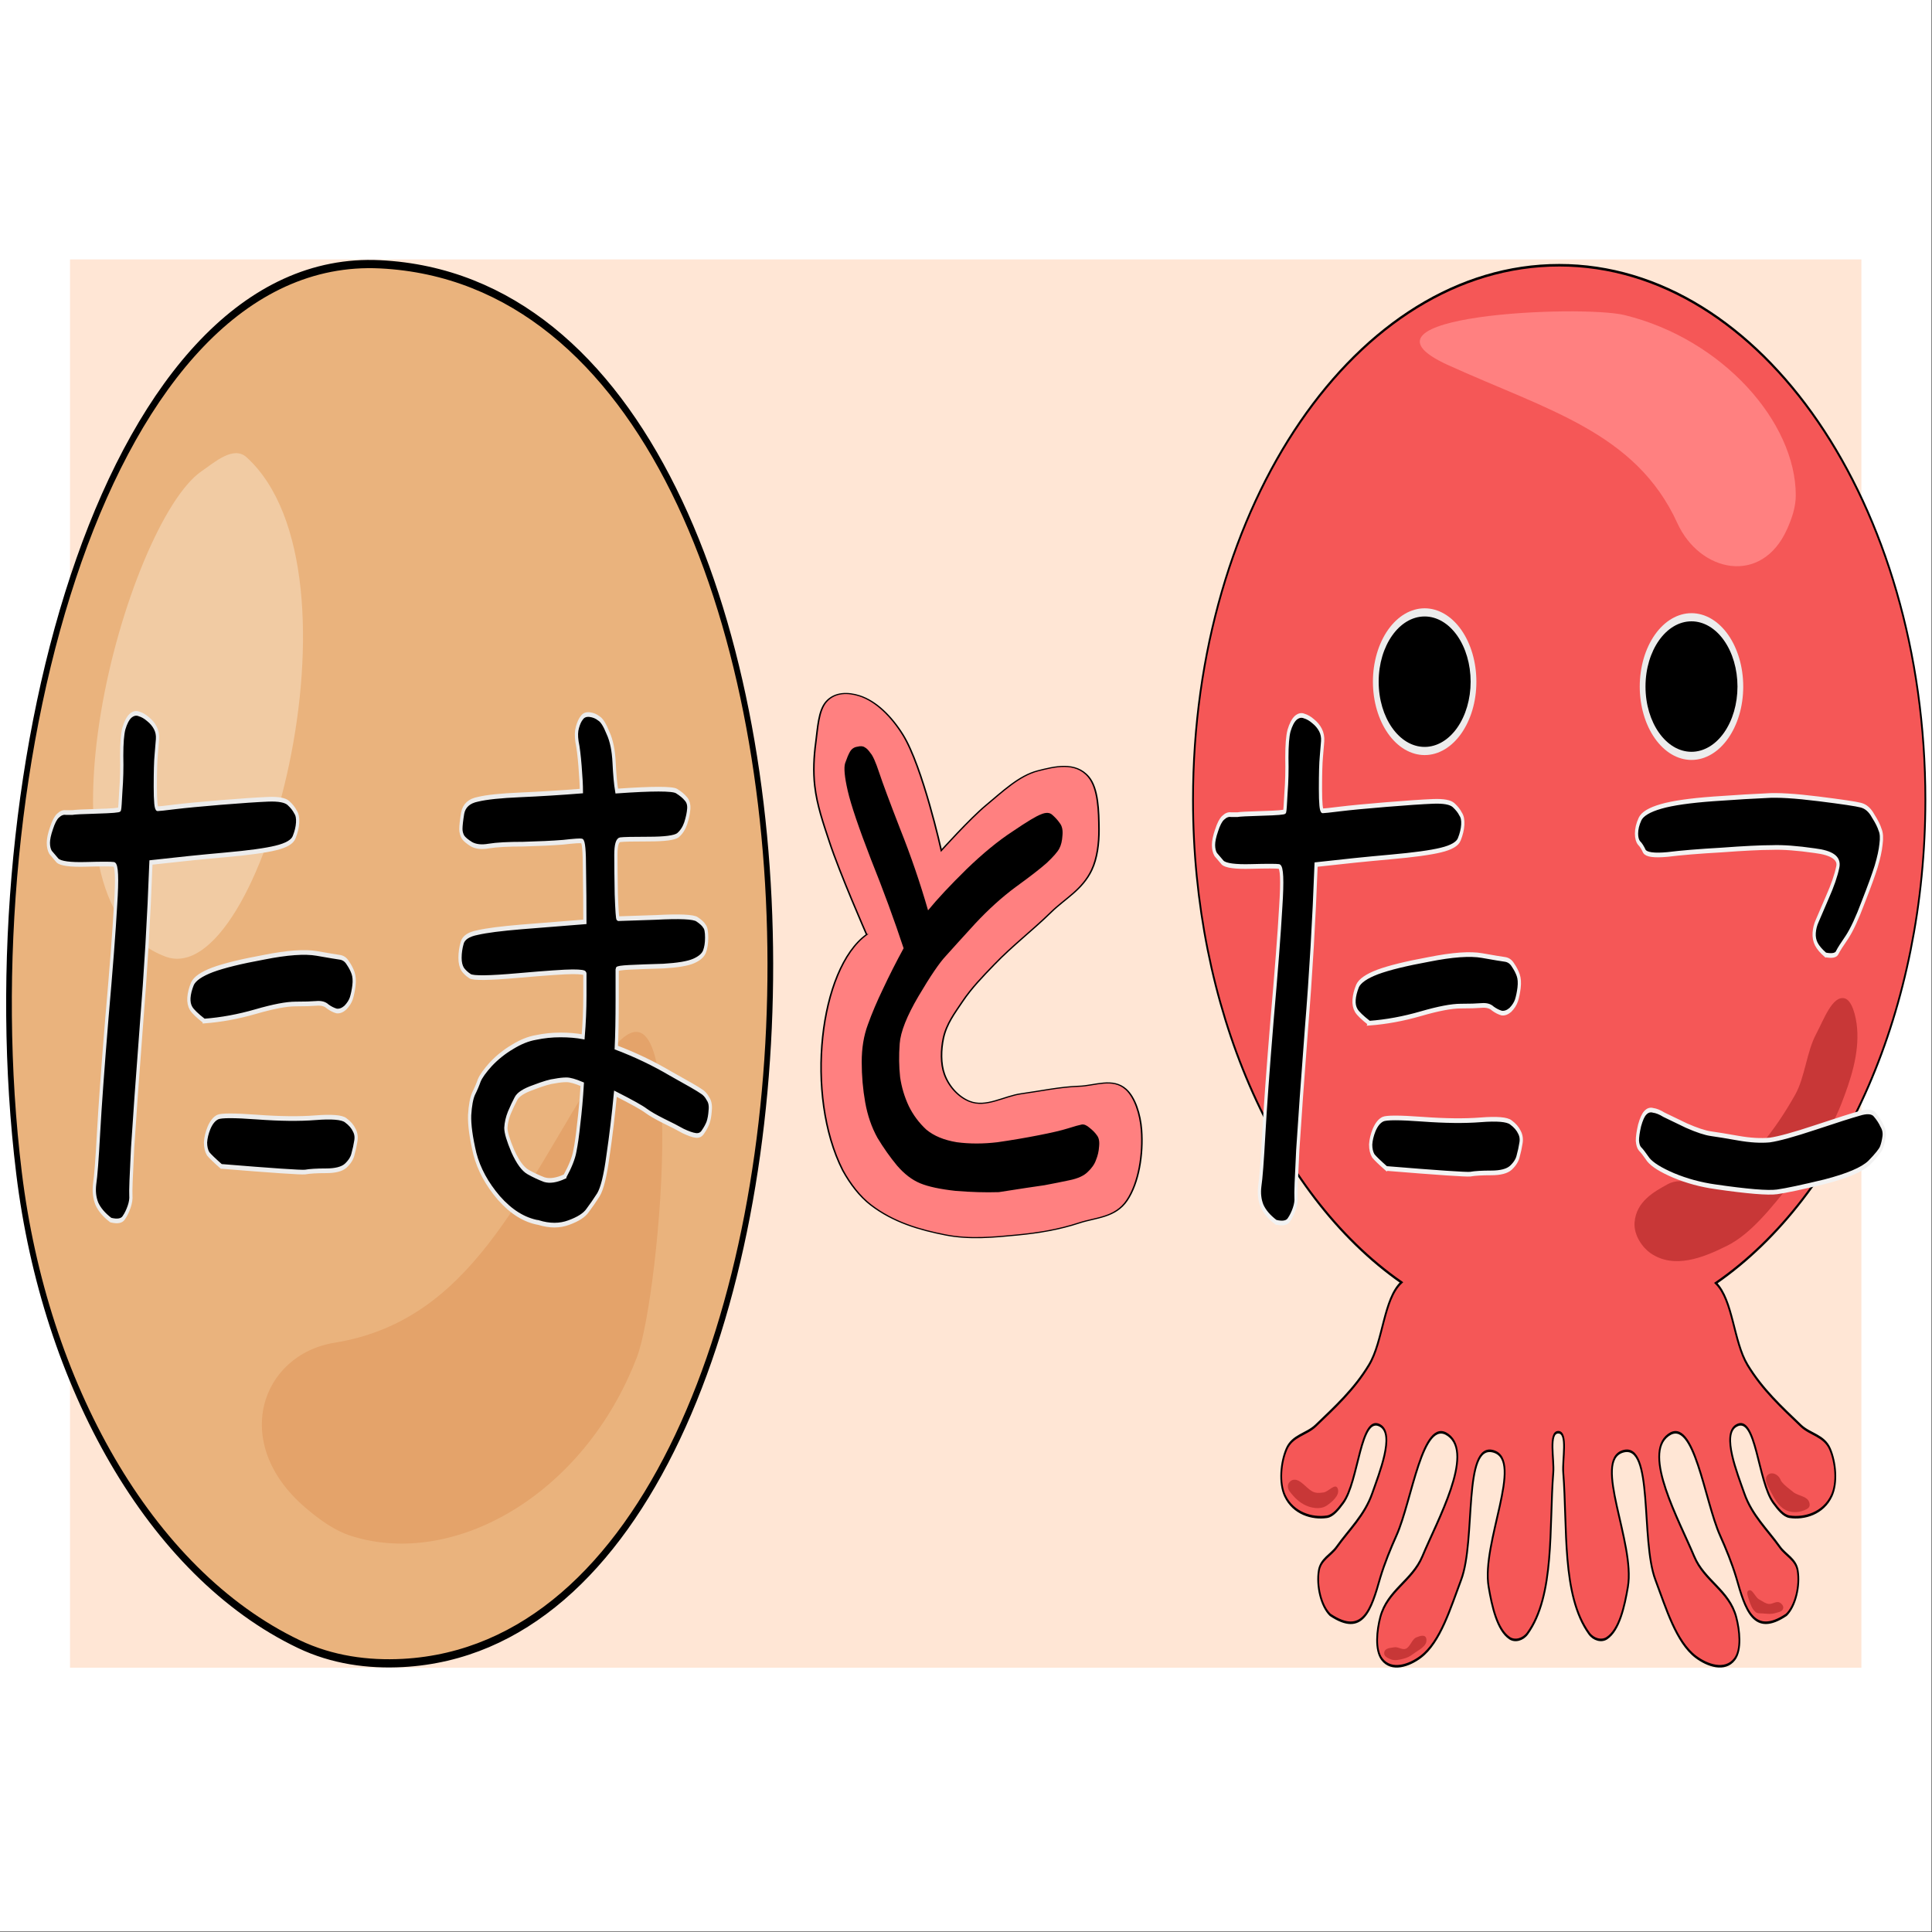
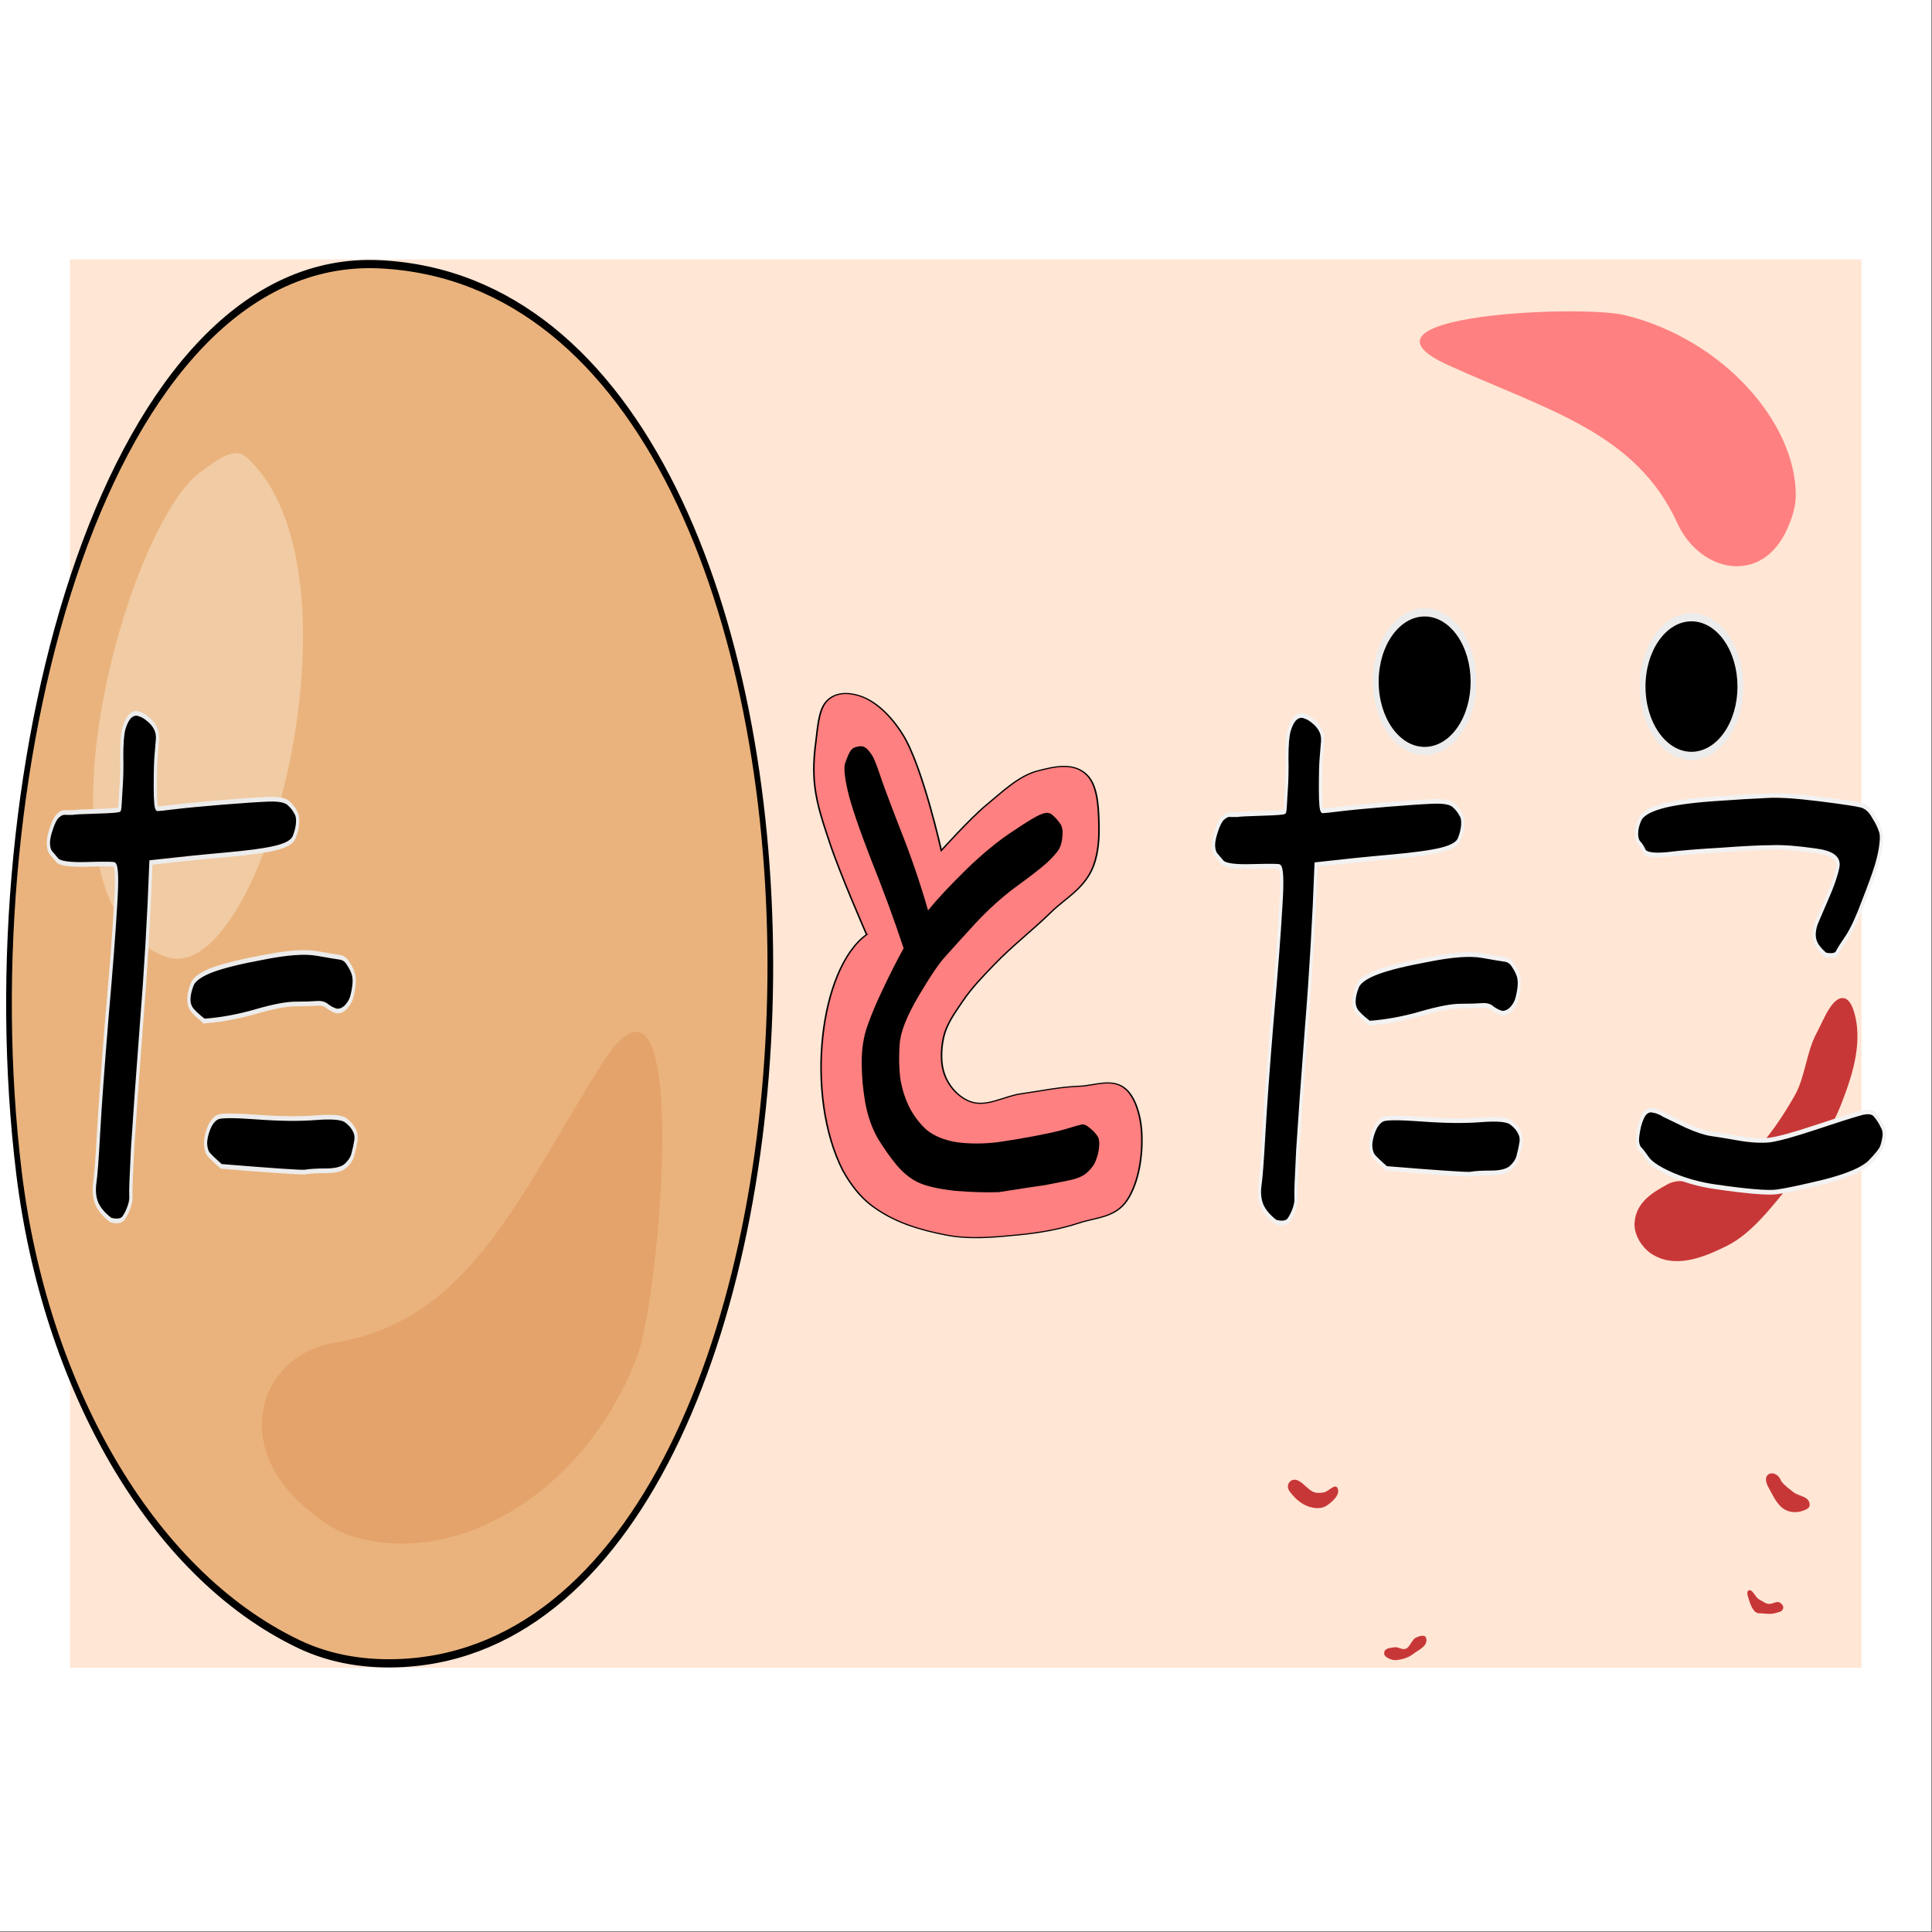
<svg xmlns="http://www.w3.org/2000/svg" xmlns:ns1="http://sodipodi.sourceforge.net/DTD/sodipodi-0.dtd" xmlns:ns2="http://www.inkscape.org/namespaces/inkscape" version="1.1" id="svg1" width="755.906" height="755.906" viewBox="0 0 755.906 755.906" ns1:docname="booth_23.svg" ns2:version="1.4 (86a8ad7, 2024-10-11)">
  <rect x="0" y="0" width="755.906" height="755.906" fill="#333333" stroke="none" />
  <defs id="defs1" />
  <ns1:namedview id="namedview1" pagecolor="#ffffff" bordercolor="#000000" borderopacity="0.25" ns2:showpageshadow="2" ns2:pageopacity="0.0" ns2:pagecheckerboard="0" ns2:deskcolor="#d1d1d1" ns2:zoom="1.0755312" ns2:cx="377.48787" ns2:cy="377.95276" ns2:window-width="1920" ns2:window-height="1094" ns2:window-x="-11" ns2:window-y="-11" ns2:window-maximized="1" ns2:current-layer="g1">
    <ns2:page x="0" y="0" ns2:label="1" id="page1" width="755.906" height="755.906" margin="0" bleed="0" />
  </ns1:namedview>
  <g id="g1" ns2:groupmode="layer" ns2:label="1">
-     <path id="path1" d="M 0,0 H 566.93 V 566.93 H 0 Z" style="fill:#ffffff;fill-opacity:1;fill-rule:nonzero;stroke:none" transform="scale(1.333)" />
+     <path id="path1" d="M 0,0 H 566.93 V 566.93 H 0 " style="fill:#ffffff;fill-opacity:1;fill-rule:nonzero;stroke:none" transform="scale(1.333)" />
    <path id="path2" d="M 20.551,76.145 H 546.348 V 489.504 H 20.551 Z" style="fill:#ffe6d5;fill-opacity:1;fill-rule:nonzero;stroke:none" transform="scale(1.333)" />
    <path id="path3" d="m 171.191,488.105 c -14.846,0.559 -30.122,-0.875 -44.233,-5.531 C 63.394,461.605 18.997,406 8.088,344.352 -13.178,224.16 46.122,73.598 161.514,77.578 c 223.353,7.711 215.384,402.762 9.677,410.527 z" style="fill:#eab37d;fill-opacity:1;fill-rule:nonzero;stroke:#000000;stroke-width:2.413;stroke-linecap:butt;stroke-linejoin:miter;stroke-miterlimit:4;stroke-dasharray:none;stroke-opacity:1" transform="scale(0.921,1.333)" />
    <path id="path4" d="m 176.473,312.559 c 26.867,-42.5 17.418,67.601 10.504,85.699 -15.504,40.582 -53.848,62.191 -84.012,52.527 -4.735,-1.519 -9.195,-4.719 -13.367,-8.297 -22.133,-18.968 -12.946,-44.879 8.593,-48.375 39.86,-6.472 54.039,-43.199 78.282,-81.554 z" style="fill:#e4a36a;fill-opacity:1;fill-rule:nonzero;stroke:none" transform="scale(1.333)" />
    <path id="path5" d="M 48.547,280.77 C 5.715,264.75 37.375,153.465 59.047,138.398 c 4.109,-2.855 9.512,-7.668 13.367,-4.148 36.941,33.746 4.34,157.066 -23.867,146.52 z" style="fill:#f1cba3;fill-opacity:1;fill-rule:nonzero;stroke:none" transform="scale(1.333)" />
-     <path id="path6" d="m 660.934,77.848 c -85.727,0 -155.228,70.265 -155.228,156.941 0.005,60.469 34.375,115.551 88.346,141.606 -7.655,4.914 -7.672,17.261 -13.747,24.25 -6.295,7.242 -14.627,12.5 -22.616,17.816 -3.918,2.605 -9.851,2.863 -12.335,6.855 -2.416,3.883 -3.246,9.914 -0.683,13.707 3.511,5.207 11.562,6.817 17.817,6.168 2.648,-0.277 4.906,-2.293 6.854,-4.113 6.712,-6.273 7.26,-26.105 15.762,-22.617 6.215,2.555 -0.401,13.875 -3.427,19.875 -3.274,6.492 -9.874,10.687 -15.079,15.766 -2.428,2.367 -6.73,3.554 -7.537,6.851 -1.101,4.492 0.954,10.449 4.799,13.024 13.893,6.453 17.405,-1.567 21.244,-10.965 1.891,-4.309 4.302,-8.387 6.853,-12.34 6.645,-10.285 11.009,-35.004 21.927,-29.469 11.088,5.621 -4.55,24.988 -10.963,35.637 -4.33,7.195 -14.819,9.973 -17.817,17.82 -1.468,3.848 -2.366,9.57 0.683,12.336 4.065,3.688 11.59,1.859 16.451,-0.683 8.378,-4.387 12.612,-14.313 17.134,-22.618 6.391,-11.742 0.604,-40.355 13.707,-37.695 13.002,2.641 -5.222,26.867 -2.06,39.75 1.394,5.672 3.601,12.652 8.908,15.078 2.326,1.063 5.691,0.391 7.542,-1.371 11.715,-11.164 9.129,-31.211 10.964,-47.289 0.429,-3.742 -2.049,-11.785 2.106,-11.785 4.16,0 1.682,8.043 2.111,11.785 1.841,16.074 -0.751,36.121 10.964,47.285 1.851,1.762 5.216,2.434 7.536,1.371 5.313,-2.426 7.52,-9.406 8.909,-15.074 3.167,-12.887 -15.056,-37.113 -2.055,-39.754 13.103,-2.656 7.317,25.953 13.707,37.695 4.522,8.309 8.756,18.231 17.134,22.618 4.861,2.543 12.387,4.371 16.451,0.683 3.049,-2.765 2.151,-8.488 0.683,-12.336 -2.997,-7.847 -13.487,-10.621 -17.817,-17.816 -6.413,-10.649 -22.051,-30.02 -10.969,-35.637 10.924,-5.539 15.288,19.18 21.933,29.469 2.552,3.949 4.962,8.027 6.853,12.336 3.839,9.398 7.351,17.418 21.244,10.965 3.845,-2.575 5.9,-8.528 4.799,-13.024 -0.807,-3.297 -5.109,-4.48 -7.537,-6.851 -5.21,-5.078 -11.804,-9.27 -15.079,-15.762 -3.026,-6.004 -9.642,-17.32 -3.427,-19.875 8.502,-3.492 9.05,16.344 15.763,22.613 1.947,1.821 4.205,3.84 6.853,4.114 6.255,0.652 14.306,-0.958 17.817,-6.168 2.563,-3.79 1.734,-9.825 -0.683,-13.707 -2.489,-3.993 -8.417,-4.247 -12.335,-6.852 -7.988,-5.316 -16.321,-10.578 -22.616,-17.82 -5.99,-6.887 -6.086,-18.989 -13.425,-24.039 54.219,-25.95 88.798,-81.164 88.809,-141.813 0,-86.676 -69.496,-156.941 -155.228,-156.941 z" style="fill:#f55757;fill-opacity:1;fill-rule:nonzero;stroke:#000000;stroke-width:0.753;stroke-linecap:butt;stroke-linejoin:miter;stroke-miterlimit:4;stroke-dasharray:none;stroke-opacity:1" transform="scale(0.923,1.333)" />
    <path id="path7" d="m 433.34,200.086 c 0,11.894 -6.797,21.539 -15.184,21.539 -4.027,0 -7.89,-2.27 -10.738,-6.309 -2.848,-4.039 -4.445,-9.519 -4.445,-15.23 0,-5.711 1.597,-11.191 4.445,-15.231 2.848,-4.039 6.711,-6.308 10.738,-6.308 4.028,0 7.891,2.269 10.739,6.308 2.847,4.04 4.445,9.52 4.445,15.231 z" style="fill:#ececec;fill-opacity:1;fill-rule:nonzero;stroke:none" transform="scale(1.333)" />
    <path id="path8" d="m 431.652,200.086 c 0,5.078 -1.422,9.949 -3.953,13.539 -2.531,3.59 -5.965,5.605 -9.543,5.605 -7.453,0 -13.496,-8.57 -13.496,-19.144 0,-10.574 6.043,-19.145 13.496,-19.145 3.578,0 7.012,2.016 9.543,5.606 2.531,3.59 3.953,8.461 3.953,13.539 z" style="fill:#000000;fill-opacity:1;fill-rule:nonzero;stroke:none" transform="scale(1.333)" />
    <path id="path9" d="m 511.664,201.516 c 0,11.898 -6.801,21.539 -15.187,21.539 -4.028,0 -7.887,-2.27 -10.735,-6.309 -2.847,-4.039 -4.449,-9.516 -4.449,-15.23 0,-5.711 1.602,-11.192 4.449,-15.231 2.848,-4.039 6.707,-6.308 10.735,-6.308 4.027,0 7.89,2.269 10.738,6.308 2.848,4.039 4.449,9.52 4.449,15.231 z" style="fill:#ececec;fill-opacity:1;fill-rule:nonzero;stroke:none" transform="scale(1.333)" />
    <path id="path10" d="m 509.977,201.516 c 0,5.078 -1.422,9.949 -3.954,13.539 -2.531,3.59 -5.964,5.609 -9.546,5.609 -7.454,0 -13.497,-8.574 -13.497,-19.148 0,-10.575 6.043,-19.145 13.497,-19.145 3.582,0 7.015,2.016 9.546,5.606 2.532,3.589 3.954,8.461 3.954,13.539 z" style="fill:#000000;fill-opacity:1;fill-rule:nonzero;stroke:none" transform="scale(1.333)" />
    <path id="path11" d="m 425.023,107.148 c -32.25,-14.664 39.075,-17.8 51.887,-14.648 28.735,7.063 50.145,31.398 50.18,52.863 0.008,3.371 -1.106,6.7 -2.512,9.864 -7.461,16.785 -25.66,12.765 -32.242,-1.661 -12.176,-26.691 -38.207,-33.183 -67.313,-46.418 z" style="fill:#ff8080;fill-opacity:1;fill-rule:nonzero;stroke:none" transform="scale(1.333)" />
    <path id="path12" d="m 518.48,433.473 c -0.578,1.445 0.715,3.234 1.399,4.582 1.027,2.031 2.301,4.062 3.918,4.988 1.766,1.012 3.863,1.02 5.691,0.27 0.645,-0.266 1.711,-0.649 1.68,-1.618 -0.09,-2.652 -3.266,-2.437 -4.852,-3.777 -1.207,-1.016 -2.535,-1.836 -3.546,-3.234 -0.864,-2.473 -3.528,-2.911 -4.29,-1.211 z" style="fill:#c83737;fill-opacity:1;fill-rule:nonzero;stroke:none" transform="scale(1.333)" />
    <path id="path13" d="m 392.645,436.918 c 0.75,1.945 -1.739,3.957 -3.125,4.926 -1.477,1.031 -3.29,0.941 -4.899,0.511 -1.875,-0.496 -3.707,-1.746 -5.183,-3.488 -0.618,-0.726 -1.532,-1.633 -1.422,-2.769 0.089,-0.942 0.91,-1.618 1.562,-1.746 2.25,-0.446 4.09,3.066 6.32,3.695 0.86,0.242 1.754,0.117 2.625,0 1.391,-0.188 3.442,-2.895 4.122,-1.129 z" style="fill:#c83737;fill-opacity:1;fill-rule:nonzero;stroke:none" transform="scale(1.333)" />
    <path id="path14" d="m 414.797,485.457 c -0.918,0.731 -1.949,1.18 -2.981,1.438 -1.214,0.3 -2.515,0.617 -3.695,0.101 -0.715,-0.312 -1.933,-0.773 -1.844,-1.848 0.121,-1.492 1.879,-1.421 2.911,-1.64 1.152,-0.242 2.363,0.883 3.48,0.41 1.199,-0.508 1.785,-2.766 2.98,-3.285 0.957,-0.41 2.684,-1.063 2.985,0.308 0.496,2.274 -2.391,3.368 -3.836,4.516 z" style="fill:#c83737;fill-opacity:1;fill-rule:nonzero;stroke:none" transform="scale(1.333)" />
    <path id="path15" d="m 513.352,469.594 c 0.41,1.383 1.015,2.816 1.921,3.566 0.586,0.488 1.336,0.344 2.012,0.399 1.309,0.105 2.653,0.293 3.93,-0.133 0.785,-0.262 2.035,-0.317 2.195,-1.453 0.098,-0.703 -0.543,-1.328 -1.008,-1.586 -0.914,-0.512 -1.945,0.328 -2.925,0.394 -1.063,0.074 -2.094,-0.773 -3.098,-1.297 -1.305,-0.679 -2.094,-3.519 -3.301,-2.535 -0.539,0.438 0.031,1.824 0.274,2.645 z" style="fill:#c83737;fill-opacity:1;fill-rule:nonzero;stroke:none" transform="scale(1.333)" />
    <path id="path16" d="m 545.074,301.641 c 0.699,7.754 -1.996,15.629 -4.594,22.3 -3.679,9.454 -9.437,16.676 -14.984,23.594 -5.691,7.098 -11.586,14.625 -18.547,18.106 -7.133,3.57 -15.59,6.918 -22.476,2.191 -2.285,-1.566 -5.008,-5.23 -4.7,-9.062 0.497,-6.223 5.903,-9.075 9.704,-11.176 4.738,-2.625 10.359,1.465 15.109,-1.121 8.691,-4.739 16.289,-14.418 22.336,-25.188 2.832,-5.043 3.359,-12.547 6.101,-17.707 2.293,-4.305 4.809,-11.426 8.379,-10.555 2.188,0.536 3.368,5.215 3.672,8.618 z" style="fill:#c83737;fill-opacity:1;fill-rule:nonzero;stroke:none" transform="scale(1.333)" />
    <path id="path17" d="m 254.367,372.355 c 0,0 -7.836,-24.186 -10.961,-37.1 -1.722,-7.125 -3.609,-14.356 -4.261,-22.144 -0.481,-5.71 -0.266,-11.674 0.304,-17.352 0.563,-5.635 0.754,-12.586 3.043,-16.154 2.567,-3.997 6.547,-3.769 9.742,-2.396 4.899,2.105 9.438,8.233 12.789,15.56 5.797,12.671 11.266,46.075 11.266,46.075 0,0 8.473,-12.755 13.09,-17.951 4.848,-5.455 9.723,-11.854 15.223,-13.762 4.914,-1.707 11.062,-3.828 14.918,2.391 2.855,4.607 3,13.683 3.046,20.946 0.032,5.561 -0.531,11.568 -2.132,16.153 -2.754,7.9 -7.84,11.388 -11.875,16.753 -5.481,7.29 -11.371,13.36 -16.743,20.946 -3.285,4.634 -6.632,9.246 -9.441,14.961 -2.113,4.305 -4.574,8.647 -5.477,14.356 -0.722,4.581 -0.832,10.126 0.301,14.362 1.418,5.296 4.375,9.166 7.309,10.773 4.914,2.693 10.144,-2.047 15.222,-2.99 5.68,-1.061 11.344,-2.741 17.051,-2.996 4.571,-0.196 9.813,-3.53 13.699,1.199 2.665,3.239 4.227,10.03 4.567,16.158 0.539,9.723 -0.789,21.116 -4.262,28.12 -3.426,6.913 -9.219,6.823 -14.004,8.975 -5.89,2.651 -11.933,3.992 -17.965,4.787 -7.086,0.944 -14.273,1.887 -21.312,0 -7.512,-2.009 -15.223,-4.973 -21.918,-11.965 -3.18,-3.319 -5.984,-8.223 -8.223,-13.763 -11.199,-29.953 -6.855,-80.376 7.004,-93.942 z" style="fill:#ff8080;fill-opacity:1;fill-rule:nonzero;stroke:#000000;stroke-width:0.46;stroke-linecap:butt;stroke-linejoin:miter;stroke-miterlimit:4;stroke-dasharray:none;stroke-opacity:1" transform="scale(1.333,0.982)" />
    <path id="path18" d="m 47.065,358.113 c -2.84,-1.484 -4.82,-3.093 -5.934,-4.824 -0.99,-1.73 -1.296,-3.644 -0.928,-5.75 0.498,-2.223 1.052,-7.23 1.669,-15.019 0.622,-7.79 1.793,-18.977 3.524,-33.567 1.856,-14.59 3.094,-25.715 3.711,-33.383 0.741,-7.789 0.492,-11.742 -0.741,-11.867 -1.239,-0.125 -5.193,-0.125 -11.868,0 -6.681,0.125 -10.697,-0.246 -12.055,-1.113 -1.239,-0.988 -2.229,-1.793 -2.97,-2.41 -0.616,-0.742 -0.927,-1.668 -0.927,-2.782 0,-1.113 0.435,-2.535 1.301,-4.265 0.865,-1.856 1.793,-3.09 2.777,-3.711 1.115,-0.738 2.229,-1.051 3.343,-0.926 1.234,0 2.161,0 2.778,0 0.741,-0.125 4.265,-0.246 10.573,-0.371 6.307,-0.125 9.458,-0.309 9.458,-0.555 0.124,-0.25 0.311,-2.043 0.554,-5.379 0.373,-3.339 0.498,-6.8 0.373,-10.386 0,-3.707 0.306,-6.367 0.928,-7.973 0.741,-1.73 1.669,-2.969 2.778,-3.711 1.239,-0.742 2.477,-0.926 3.711,-0.555 1.238,0.247 2.472,0.743 3.71,1.485 1.358,0.742 2.41,1.605 3.151,2.594 0.741,0.992 1.053,2.101 0.928,3.339 -0.124,1.235 -0.311,2.782 -0.554,4.637 -0.249,1.731 -0.374,4.82 -0.374,9.274 0,4.324 0.311,6.488 0.928,6.488 0.617,0 3.089,-0.184 7.416,-0.555 4.452,-0.371 11.008,-0.805 19.658,-1.301 8.779,-0.492 15.392,-0.8 19.844,-0.925 4.452,-0.125 7.359,0.246 8.717,1.113 1.358,0.863 2.348,1.73 2.97,2.598 0.741,0.738 1.046,1.792 0.922,3.152 -0.119,1.359 -0.617,2.781 -1.482,4.265 -0.741,1.36 -3.338,2.411 -7.79,3.153 -4.327,0.742 -11.494,1.422 -21.513,2.039 -10.012,0.617 -20.523,1.359 -31.525,2.226 -0.866,16.196 -2.223,32.204 -4.079,48.032 -1.731,15.699 -2.964,27.629 -3.711,35.789 -0.616,8.16 -0.865,12.797 -0.741,13.91 0.125,0.988 -0.124,2.101 -0.741,3.34 -0.616,1.234 -1.357,2.285 -2.223,3.152 -0.865,0.988 -2.721,1.234 -5.566,0.742 z m 46.918,-15.765 c -2.84,-1.731 -4.695,-2.965 -5.561,-3.707 -0.741,-0.868 -1.114,-1.981 -1.114,-3.34 0.124,-1.36 0.616,-2.781 1.482,-4.266 0.99,-1.605 2.228,-2.656 3.711,-3.152 1.482,-0.492 7.048,-0.492 16.693,0 9.764,0.496 18.051,0.558 24.85,0.187 6.919,-0.371 11.19,-0.125 12.796,0.739 1.731,0.867 2.964,1.855 3.705,2.968 0.741,0.989 0.928,2.102 0.56,3.34 -0.248,1.11 -0.622,2.285 -1.114,3.524 -0.373,1.234 -1.42,2.41 -3.151,3.523 -1.606,0.988 -4.39,1.481 -8.349,1.481 -3.954,0 -6.924,0.125 -8.899,0.371 -1.855,0.125 -13.723,-0.43 -35.609,-1.668 z m -7.23,-42.653 c -2.97,-1.609 -4.825,-2.843 -5.566,-3.711 -0.741,-0.863 -1.047,-1.914 -0.928,-3.152 0.125,-1.234 0.622,-2.594 1.488,-4.078 0.99,-1.484 3.83,-2.844 8.53,-4.082 4.82,-1.234 12.117,-2.473 21.881,-3.707 9.894,-1.36 17.372,-1.731 22.441,-1.113 5.068,0.617 8.281,0.988 9.645,1.113 1.482,0.125 2.658,0.68 3.524,1.668 0.984,0.988 1.731,1.98 2.223,2.969 0.492,0.988 0.617,2.222 0.373,3.707 -0.249,1.359 -0.622,2.597 -1.114,3.711 -0.498,0.988 -1.363,1.914 -2.597,2.781 -1.238,0.742 -2.472,1.051 -3.71,0.926 -1.234,-0.247 -2.472,-0.68 -3.706,-1.297 -1.114,-0.742 -2.721,-1.051 -4.825,-0.926 -2.099,0.121 -5.068,0.184 -8.898,0.184 -3.835,0 -9.458,0.742 -16.88,2.226 -7.416,1.484 -14.714,2.41 -21.881,2.781 z" style="fill:#000000;fill-opacity:1;fill-rule:nonzero;stroke:#ececec;stroke-width:1.373;stroke-linecap:butt;stroke-linejoin:miter;stroke-miterlimit:4;stroke-dasharray:none;stroke-opacity:1" transform="scale(0.921,1.333)" />
-     <path id="path19" d="m 228.808,358.852 c -6.059,-0.739 -11.682,-3.153 -16.875,-7.231 -5.068,-4.082 -8.474,-8.406 -10.205,-12.98 -1.606,-4.7 -2.347,-8.469 -2.223,-11.313 0.249,-2.844 0.804,-4.945 1.669,-6.305 0.99,-1.363 1.793,-2.66 2.41,-3.894 0.741,-1.238 2.415,-2.844 5.006,-4.824 2.721,-1.977 5.753,-3.645 9.091,-5.008 3.462,-1.481 6.799,-2.41 10.012,-2.781 3.338,-0.493 6.8,-0.743 10.386,-0.743 3.587,0 6.8,0.188 9.645,0.559 0.492,-4.082 0.741,-8.098 0.741,-12.055 0,-4.082 0,-6.242 0,-6.492 0,-0.371 -1.731,-0.555 -5.193,-0.555 -3.337,0 -11.127,0.372 -23.368,1.114 -12.117,0.742 -18.854,0.801 -20.212,0.183 -1.363,-0.617 -2.41,-1.297 -3.151,-2.039 -0.747,-0.867 -1.114,-1.976 -1.114,-3.34 0,-1.48 0.311,-2.964 0.927,-4.449 0.617,-1.484 2.784,-2.472 6.489,-2.969 3.835,-0.617 10.075,-1.171 18.73,-1.667 8.779,-0.497 17.745,-0.989 26.892,-1.485 0,-4.945 -0.062,-10.074 -0.186,-15.39 0,-5.442 -0.368,-8.223 -1.115,-8.348 -0.616,-0.121 -3.275,0 -7.97,0.371 -4.577,0.25 -10.2,0.434 -16.88,0.559 -6.551,0 -11.433,0.183 -14.646,0.554 -3.094,0.371 -5.566,0.188 -7.422,-0.554 -1.731,-0.743 -2.902,-1.422 -3.524,-2.04 -0.616,-0.742 -0.928,-1.546 -0.928,-2.414 0,-0.988 0.249,-2.531 0.747,-4.632 0.617,-2.227 2.778,-3.586 6.489,-4.082 3.71,-0.618 9.707,-1.051 17.988,-1.297 8.282,-0.25 16.937,-0.617 25.965,-1.114 0,-1.609 -0.187,-4.019 -0.56,-7.234 -0.368,-3.215 -0.803,-5.625 -1.295,-7.23 -0.374,-1.731 -0.311,-3.153 0.186,-4.266 0.493,-1.238 1.109,-2.164 1.85,-2.781 0.747,-0.742 1.856,-1.051 3.343,-0.93 1.482,0.125 2.778,0.496 3.892,1.113 1.239,0.496 2.535,1.918 3.892,4.266 1.488,2.226 2.353,5.133 2.597,8.719 0.249,3.582 0.622,6.367 1.114,8.343 15.206,-0.742 23.674,-0.742 25.405,0 1.731,0.743 3.032,1.485 3.897,2.227 0.99,0.742 1.42,1.73 1.296,2.965 -0.125,1.238 -0.555,2.66 -1.296,4.265 -0.741,1.485 -1.855,2.661 -3.337,3.524 -1.488,0.742 -5.629,1.113 -12.428,1.113 -6.675,0 -10.692,0.063 -12.055,0.188 -1.233,0.121 -1.85,1.605 -1.85,4.449 0,2.844 0.057,6.676 0.181,11.496 0.249,4.824 0.498,7.234 0.741,7.234 0.374,0 5.691,-0.125 15.953,-0.371 10.261,-0.371 16.133,-0.187 17.615,0.555 1.607,0.742 2.659,1.422 3.157,2.043 0.616,0.492 0.922,1.605 0.922,3.336 0,1.609 -0.306,2.969 -0.922,4.082 -0.623,1.109 -2.167,2.039 -4.639,2.781 -2.472,0.742 -6.737,1.235 -12.796,1.485 -6.058,0.121 -10.878,0.246 -14.464,0.367 -3.462,0.125 -5.193,0.312 -5.193,0.558 0,0.246 0,3.215 0,8.903 0,5.687 -0.125,10.382 -0.374,14.093 8.039,2.102 15.704,4.637 22.995,7.602 7.422,2.844 11.75,4.574 12.983,5.195 1.239,0.492 2.229,1.235 2.97,2.223 0.865,0.867 1.171,2.043 0.927,3.523 -0.124,1.36 -0.435,2.536 -0.927,3.524 -0.498,0.867 -1.177,1.73 -2.042,2.597 -0.741,0.868 -1.794,1.239 -3.151,1.114 -1.364,-0.125 -3.151,-0.559 -5.38,-1.297 -2.223,-0.867 -5.006,-1.856 -8.344,-2.969 -3.213,-1.113 -5.685,-2.101 -7.416,-2.969 -1.612,-0.863 -5.94,-2.531 -12.982,-5.004 -0.866,6.305 -1.918,12.364 -3.157,18.172 -1.109,5.813 -2.472,9.645 -4.078,11.5 -1.607,1.731 -3.151,3.274 -4.633,4.633 -1.364,1.363 -4.022,2.535 -7.977,3.524 -3.835,0.992 -8.1,0.992 -12.795,0 z m 11.127,-13.536 c 2.347,-2.968 3.767,-5.441 4.265,-7.418 0.617,-2.101 1.177,-4.824 1.669,-8.16 0.616,-3.461 1.114,-7.297 1.482,-11.5 -2.964,-0.863 -5.193,-1.297 -6.675,-1.297 -1.482,0 -3.151,0.125 -5.007,0.372 -1.855,0.125 -4.881,0.742 -9.09,1.855 -4.079,0.988 -6.551,2.102 -7.416,3.336 -0.866,1.113 -1.793,2.473 -2.783,4.082 -0.866,1.484 -1.358,2.965 -1.482,4.449 0,1.36 0.99,3.649 2.969,6.863 2.099,3.215 4.266,5.254 6.489,6.118 2.223,0.867 4.514,1.609 6.862,2.226 2.347,0.496 5.255,0.188 8.717,-0.926 z" style="fill:#000000;fill-opacity:1;fill-rule:nonzero;stroke:#ececec;stroke-width:1.373;stroke-linecap:butt;stroke-linejoin:miter;stroke-miterlimit:4;stroke-dasharray:none;stroke-opacity:1" transform="scale(0.921,1.333)" />
    <path id="path20" d="m 293.137,349.91 c -3.926,0.125 -8.153,0 -12.676,-0.371 -4.523,-0.496 -7.984,-1.234 -10.375,-2.226 -2.391,-0.989 -4.652,-2.719 -6.785,-5.192 -2.051,-2.473 -3.969,-5.191 -5.762,-8.16 -1.707,-3.09 -2.902,-6.551 -3.586,-10.387 -0.683,-3.832 -1.027,-7.785 -1.027,-11.867 0,-4.078 0.597,-7.727 1.793,-10.941 1.195,-3.34 2.691,-6.864 4.484,-10.571 1.793,-3.832 3.797,-7.789 6.02,-11.867 -2.735,-8.285 -5.934,-17 -9.606,-26.148 -3.586,-9.274 -5.847,-15.95 -6.789,-20.032 -0.937,-4.078 -1.195,-6.8 -0.765,-8.16 0.511,-1.48 0.98,-2.593 1.406,-3.336 0.511,-0.867 1.238,-1.359 2.179,-1.484 0.938,-0.246 1.665,-0.184 2.176,0.184 0.512,0.25 1.067,0.804 1.664,1.671 0.684,0.743 1.539,2.657 2.563,5.747 1.023,3.093 3.074,8.593 6.144,16.507 3.16,7.911 5.891,15.887 8.2,23.922 2.73,-3.34 6.488,-7.355 11.265,-12.054 4.867,-4.7 9.395,-8.407 13.574,-11.125 4.184,-2.844 6.961,-4.516 8.325,-5.008 1.453,-0.617 2.562,-0.559 3.332,0.183 0.851,0.743 1.578,1.547 2.175,2.41 0.684,0.868 0.938,2.106 0.77,3.711 -0.086,1.485 -0.387,2.719 -0.898,3.707 -0.512,0.993 -1.75,2.415 -3.711,4.266 -1.965,1.734 -4.997,4.082 -9.094,7.047 -4.012,2.969 -7.985,6.555 -11.91,10.758 -3.84,4.203 -6.703,7.355 -8.578,9.457 -1.879,1.98 -4.571,5.933 -8.071,11.871 -3.414,5.808 -5.25,10.445 -5.504,13.906 -0.257,3.465 -0.215,6.738 0.125,9.828 0.43,2.969 1.282,5.813 2.563,8.532 1.281,2.597 2.988,4.886 5.121,6.863 2.223,1.855 5.211,3.09 8.965,3.707 3.758,0.496 7.726,0.496 11.91,0 4.269,-0.617 8.281,-1.297 12.039,-2.039 3.84,-0.742 6.742,-1.422 8.707,-2.039 1.965,-0.617 3.285,-0.989 3.969,-1.114 0.683,-0.125 1.453,0.188 2.304,0.93 0.942,0.738 1.668,1.481 2.18,2.223 0.598,0.742 0.809,1.855 0.641,3.34 -0.086,1.359 -0.387,2.656 -0.899,3.894 -0.425,1.235 -1.238,2.41 -2.433,3.524 -1.11,1.113 -2.86,1.914 -5.25,2.41 -2.305,0.496 -4.782,0.988 -7.426,1.484 -2.648,0.371 -7.129,1.051 -13.449,2.039 z" style="fill:#000000;fill-opacity:1;fill-rule:nonzero;stroke:none" transform="scale(1.333)" />
    <path id="path21" d="m 542.038,358.73 c -2.845,-1.484 -4.82,-3.089 -5.934,-4.824 -0.99,-1.73 -1.301,-3.644 -0.928,-5.746 0.492,-2.226 1.052,-7.234 1.669,-15.023 0.617,-7.789 1.793,-18.977 3.524,-33.567 1.856,-14.586 3.089,-25.715 3.711,-33.379 0.741,-7.789 0.492,-11.746 -0.747,-11.871 -1.233,-0.121 -5.193,-0.121 -11.868,0 -6.675,0.125 -10.691,-0.246 -12.054,-1.113 -1.233,-0.988 -2.223,-1.789 -2.964,-2.41 -0.617,-0.742 -0.928,-1.668 -0.928,-2.781 0,-1.114 0.43,-2.536 1.295,-4.266 0.866,-1.855 1.793,-3.09 2.783,-3.707 1.115,-0.742 2.229,-1.051 3.338,-0.93 1.239,0 2.166,0 2.783,0 0.741,-0.121 4.265,-0.246 10.573,-0.371 6.301,-0.121 9.458,-0.308 9.458,-0.554 0.119,-0.247 0.305,-2.04 0.554,-5.379 0.374,-3.336 0.492,-6.801 0.374,-10.383 0,-3.711 0.305,-6.367 0.922,-7.977 0.746,-1.73 1.668,-2.965 2.783,-3.707 1.239,-0.742 2.472,-0.929 3.711,-0.558 1.233,0.246 2.472,0.742 3.711,1.484 1.357,0.742 2.409,1.605 3.151,2.598 0.741,0.988 1.052,2.101 0.927,3.336 -0.124,1.238 -0.311,2.781 -0.56,4.636 -0.243,1.731 -0.367,4.821 -0.367,9.274 0,4.328 0.305,6.488 0.927,6.488 0.617,0 3.089,-0.184 7.416,-0.555 4.452,-0.371 11.003,-0.804 19.658,-1.297 8.779,-0.496 15.392,-0.804 19.844,-0.929 4.452,-0.121 7.354,0.25 8.717,1.113 1.358,0.867 2.348,1.731 2.964,2.598 0.741,0.742 1.053,1.793 0.928,3.152 -0.124,1.359 -0.616,2.781 -1.482,4.266 -0.741,1.359 -3.337,2.41 -7.789,3.152 -4.328,0.742 -11.501,1.422 -21.513,2.039 -10.013,0.617 -20.523,1.359 -31.526,2.227 -0.865,16.195 -2.223,32.207 -4.079,48.031 -1.73,15.699 -2.969,27.633 -3.71,35.793 -0.617,8.16 -0.866,12.793 -0.741,13.906 0.124,0.988 -0.125,2.102 -0.741,3.34 -0.617,1.234 -1.364,2.285 -2.229,3.152 -0.866,0.989 -2.716,1.235 -5.561,0.742 z m 46.918,-15.765 c -2.846,-1.731 -4.695,-2.965 -5.561,-3.707 -0.747,-0.867 -1.114,-1.977 -1.114,-3.34 0.124,-1.359 0.616,-2.781 1.482,-4.266 0.99,-1.605 2.229,-2.656 3.711,-3.152 1.482,-0.492 7.048,-0.492 16.687,0 9.77,0.496 18.051,0.559 24.851,0.188 6.924,-0.372 11.189,-0.125 12.796,0.742 1.731,0.863 2.97,1.851 3.711,2.965 0.741,0.992 0.927,2.101 0.554,3.339 -0.243,1.114 -0.617,2.286 -1.109,3.524 -0.373,1.234 -1.425,2.41 -3.156,3.523 -1.607,0.989 -4.39,1.485 -8.344,1.485 -3.954,0 -6.924,0.121 -8.898,0.371 -1.856,0.121 -13.724,-0.434 -35.61,-1.672 z m -7.23,-42.652 c -2.969,-1.606 -4.825,-2.844 -5.566,-3.708 -0.741,-0.867 -1.052,-1.917 -0.928,-3.152 0.125,-1.238 0.617,-2.598 1.482,-4.082 0.99,-1.484 3.836,-2.844 8.531,-4.078 4.825,-1.238 12.117,-2.473 21.886,-3.711 9.888,-1.359 17.372,-1.73 22.441,-1.113 5.068,0.621 8.282,0.988 9.639,1.113 1.488,0.125 2.659,0.68 3.524,1.668 0.99,0.992 1.731,1.98 2.229,2.969 0.492,0.988 0.617,2.226 0.368,3.711 -0.243,1.359 -0.617,2.593 -1.109,3.707 -0.498,0.988 -1.363,1.918 -2.596,2.781 -1.239,0.742 -2.478,1.051 -3.711,0.93 -1.239,-0.25 -2.472,-0.684 -3.711,-1.301 -1.109,-0.742 -2.721,-1.051 -4.82,-0.926 -2.104,0.121 -5.068,0.184 -8.904,0.184 -3.829,0 -9.458,0.742 -16.874,2.226 -7.416,1.485 -14.713,2.41 -21.881,2.782 z" style="fill:#000000;fill-opacity:1;fill-rule:nonzero;stroke:#f2f2f2;stroke-width:1.373;stroke-linecap:butt;stroke-linejoin:miter;stroke-miterlimit:4;stroke-dasharray:none;stroke-opacity:1" transform="scale(0.921,1.333)" />
    <path id="path22" d="m 728.787,348.344 c -6.307,-0.617 -12.241,-1.731 -17.802,-3.336 -5.442,-1.61 -9.028,-3.153 -10.759,-4.637 -1.607,-1.609 -2.783,-2.66 -3.524,-3.152 -0.617,-0.496 -0.99,-1.301 -1.109,-2.41 0,-1.114 0.305,-2.598 0.922,-4.454 0.747,-1.855 1.55,-3.089 2.415,-3.707 0.985,-0.742 2.099,-0.992 3.338,-0.742 1.358,0.121 2.902,0.555 4.633,1.297 1.855,0.617 5.006,1.668 9.458,3.152 4.452,1.36 7.976,2.165 10.573,2.411 2.596,0.25 6.426,0.679 11.494,1.3 5.075,0.618 9.521,0.801 13.356,0.555 3.83,-0.371 10.324,-1.605 19.471,-3.707 9.147,-2.105 15.33,-3.465 18.543,-4.082 3.343,-0.742 5.567,-0.617 6.681,0.371 1.233,0.988 2.223,2.039 2.964,3.152 0.866,0.989 1.177,2.102 0.928,3.34 -0.249,1.235 -0.617,2.285 -1.115,3.153 -0.492,0.863 -2.223,2.347 -5.193,4.449 -2.964,1.98 -9.271,3.832 -18.91,5.562 -9.645,1.61 -16.383,2.598 -20.218,2.969 -3.83,0.371 -12.547,-0.125 -26.146,-1.484 z m 46.731,-68.059 c -1.855,-1.113 -3.151,-2.164 -3.892,-3.152 -0.741,-0.988 -1.052,-2.102 -0.927,-3.34 0.124,-1.234 0.554,-2.41 1.295,-3.523 0.741,-1.235 2.167,-3.524 4.265,-6.86 2.229,-3.465 3.711,-6.43 4.452,-8.902 0.866,-2.598 -2.41,-4.203 -9.826,-4.824 -7.421,-0.739 -13.48,-1.051 -18.175,-0.926 -4.701,0 -11.868,0.246 -21.513,0.742 -9.52,0.371 -17.123,0.805 -22.808,1.297 -5.691,0.371 -8.966,0.062 -9.832,-0.926 -0.741,-1.113 -1.482,-1.918 -2.223,-2.41 -0.741,-0.621 -1.114,-1.547 -1.114,-2.781 0,-1.364 0.492,-2.785 1.482,-4.266 0.99,-1.484 3.959,-2.723 8.903,-3.711 4.945,-0.988 12.423,-1.73 22.441,-2.226 10.137,-0.493 17.553,-0.801 22.254,-0.926 4.82,-0.246 12.236,0.062 22.254,0.926 10.013,0.867 16.009,1.484 17.989,1.855 2.099,0.371 3.83,1.422 5.193,3.152 1.482,1.61 2.472,2.969 2.964,4.082 0.617,0.989 0.741,2.411 0.373,4.266 -0.249,1.731 -0.927,3.895 -2.042,6.488 -1.114,2.473 -2.97,5.996 -5.566,10.571 -2.472,4.574 -4.757,7.976 -6.856,10.203 -2.104,2.101 -3.462,3.582 -4.084,4.449 -0.493,0.863 -2.161,1.113 -5.007,0.742 z" style="fill:#000000;fill-opacity:1;fill-rule:nonzero;stroke:#f2f2f2;stroke-width:1.373;stroke-linecap:butt;stroke-linejoin:miter;stroke-miterlimit:4;stroke-dasharray:none;stroke-opacity:1" transform="scale(0.921,1.333)" />
  </g>
</svg>